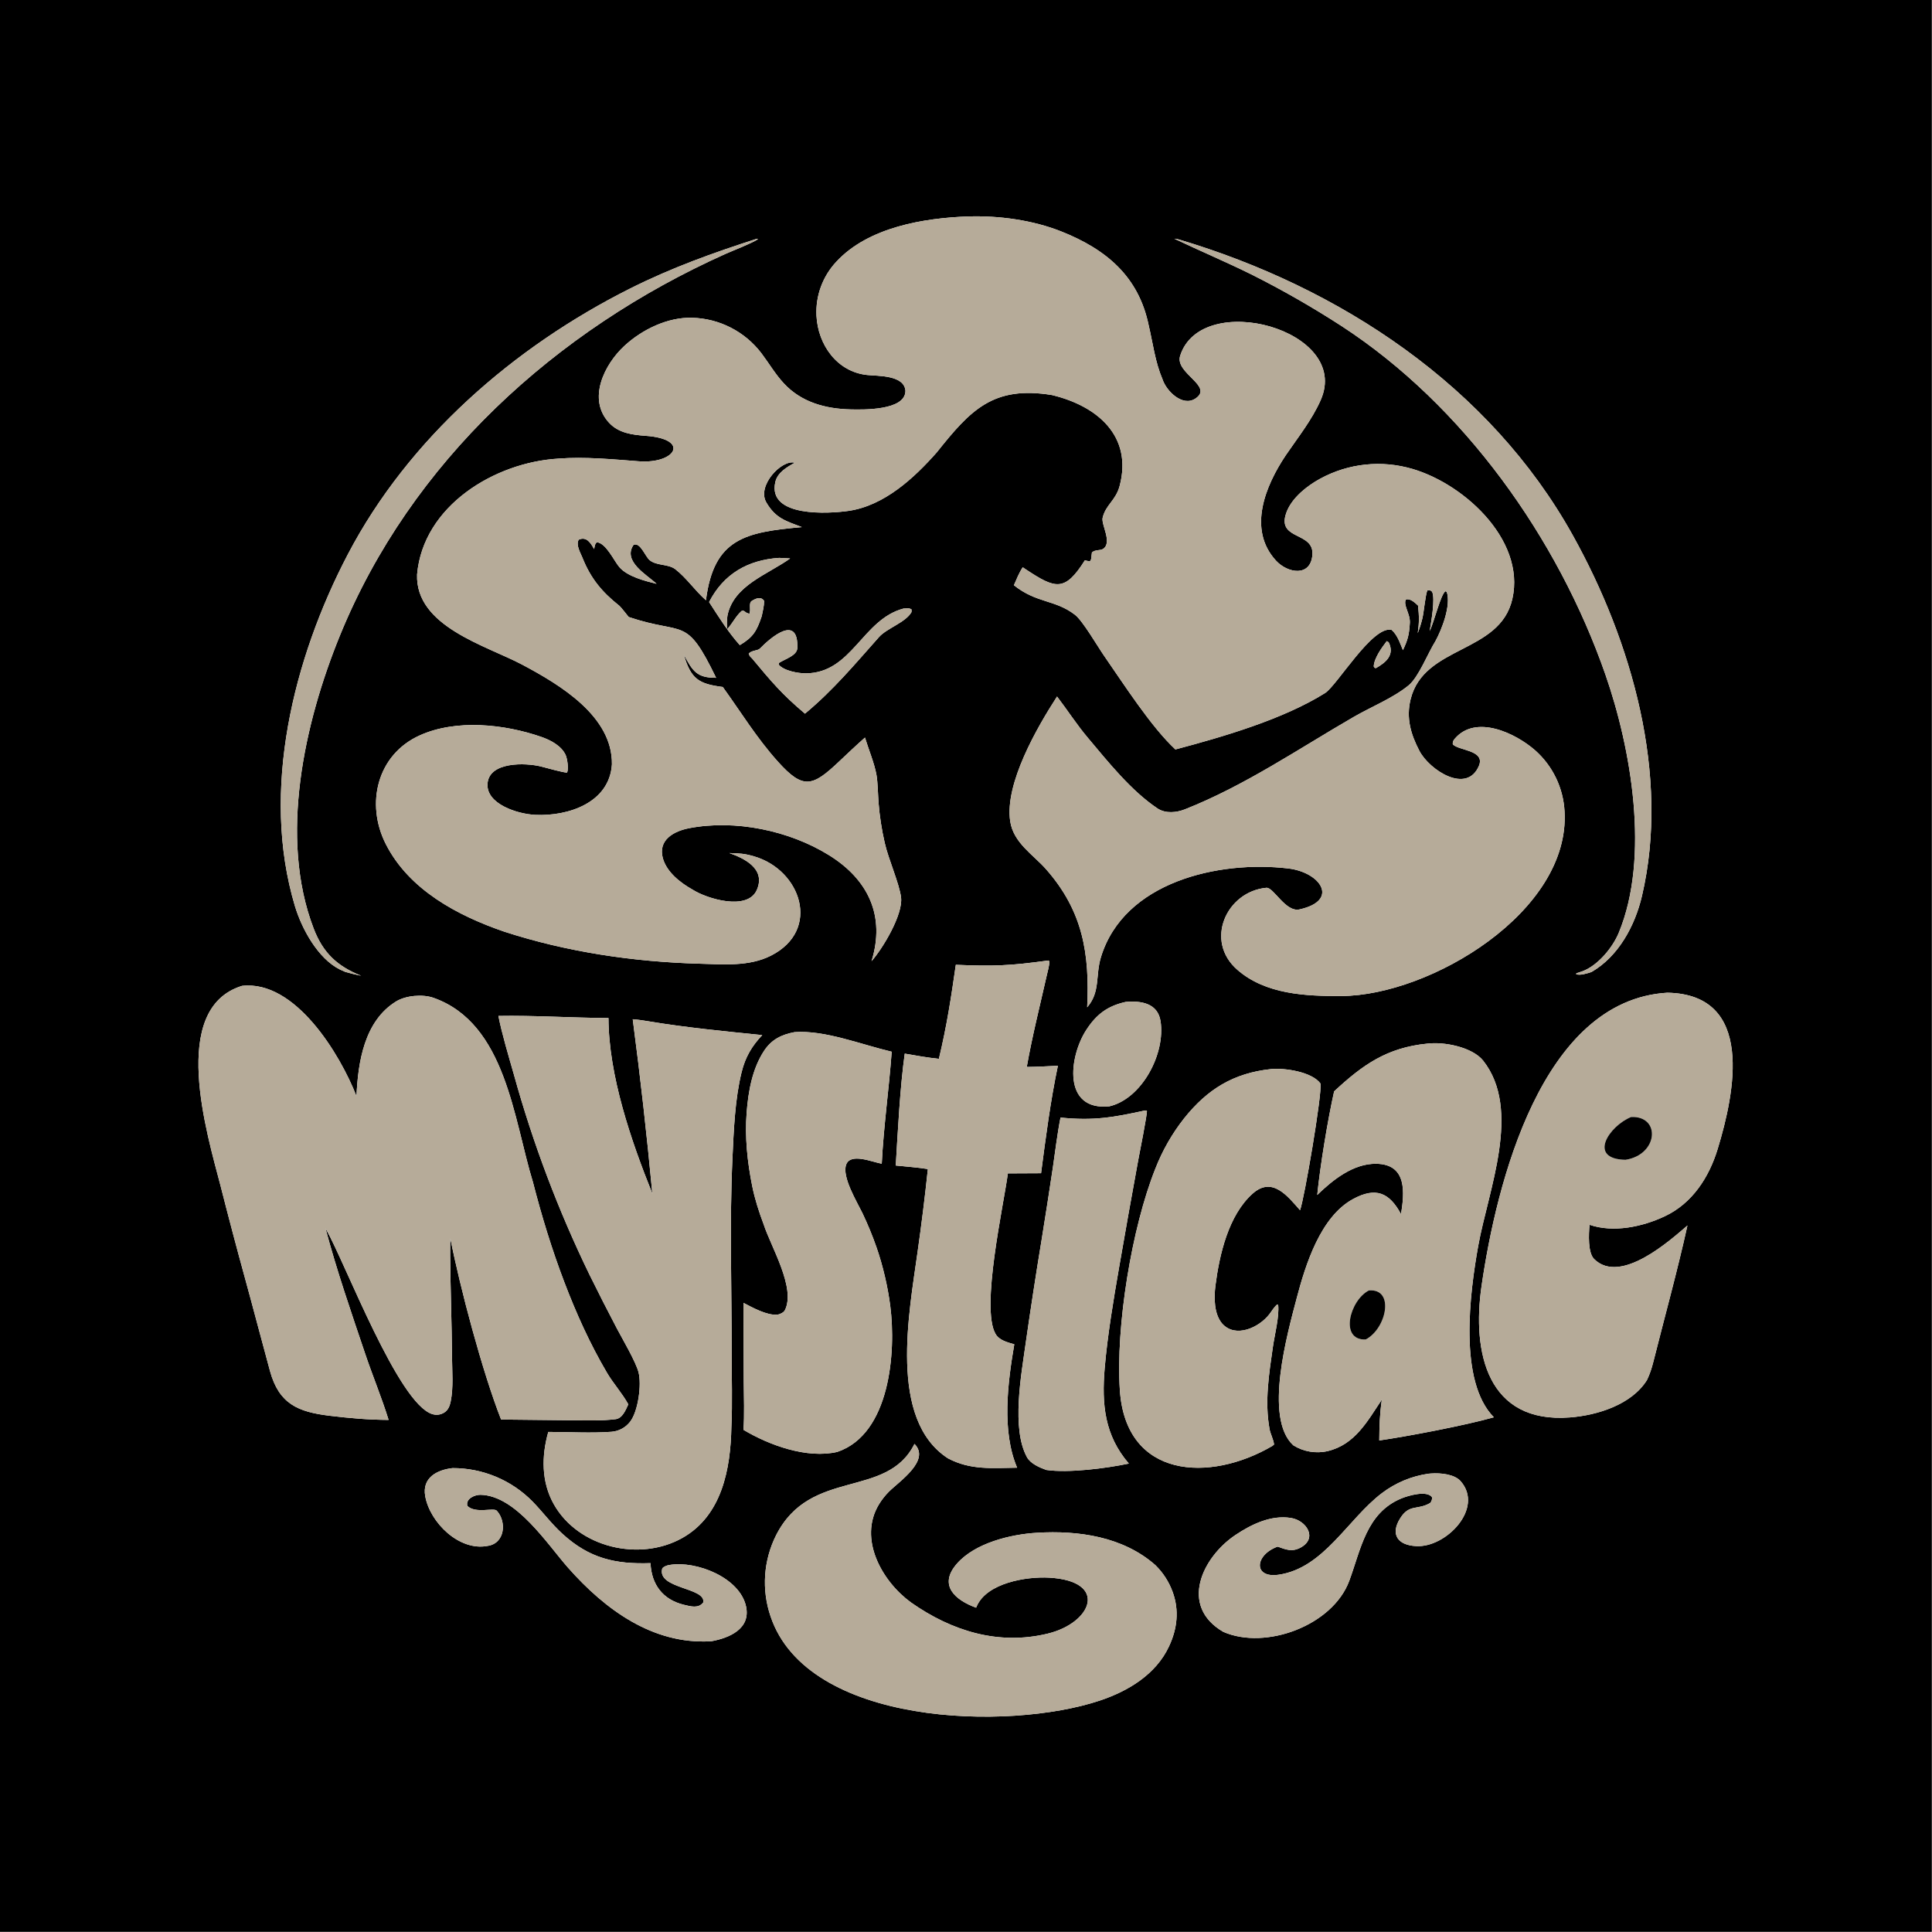
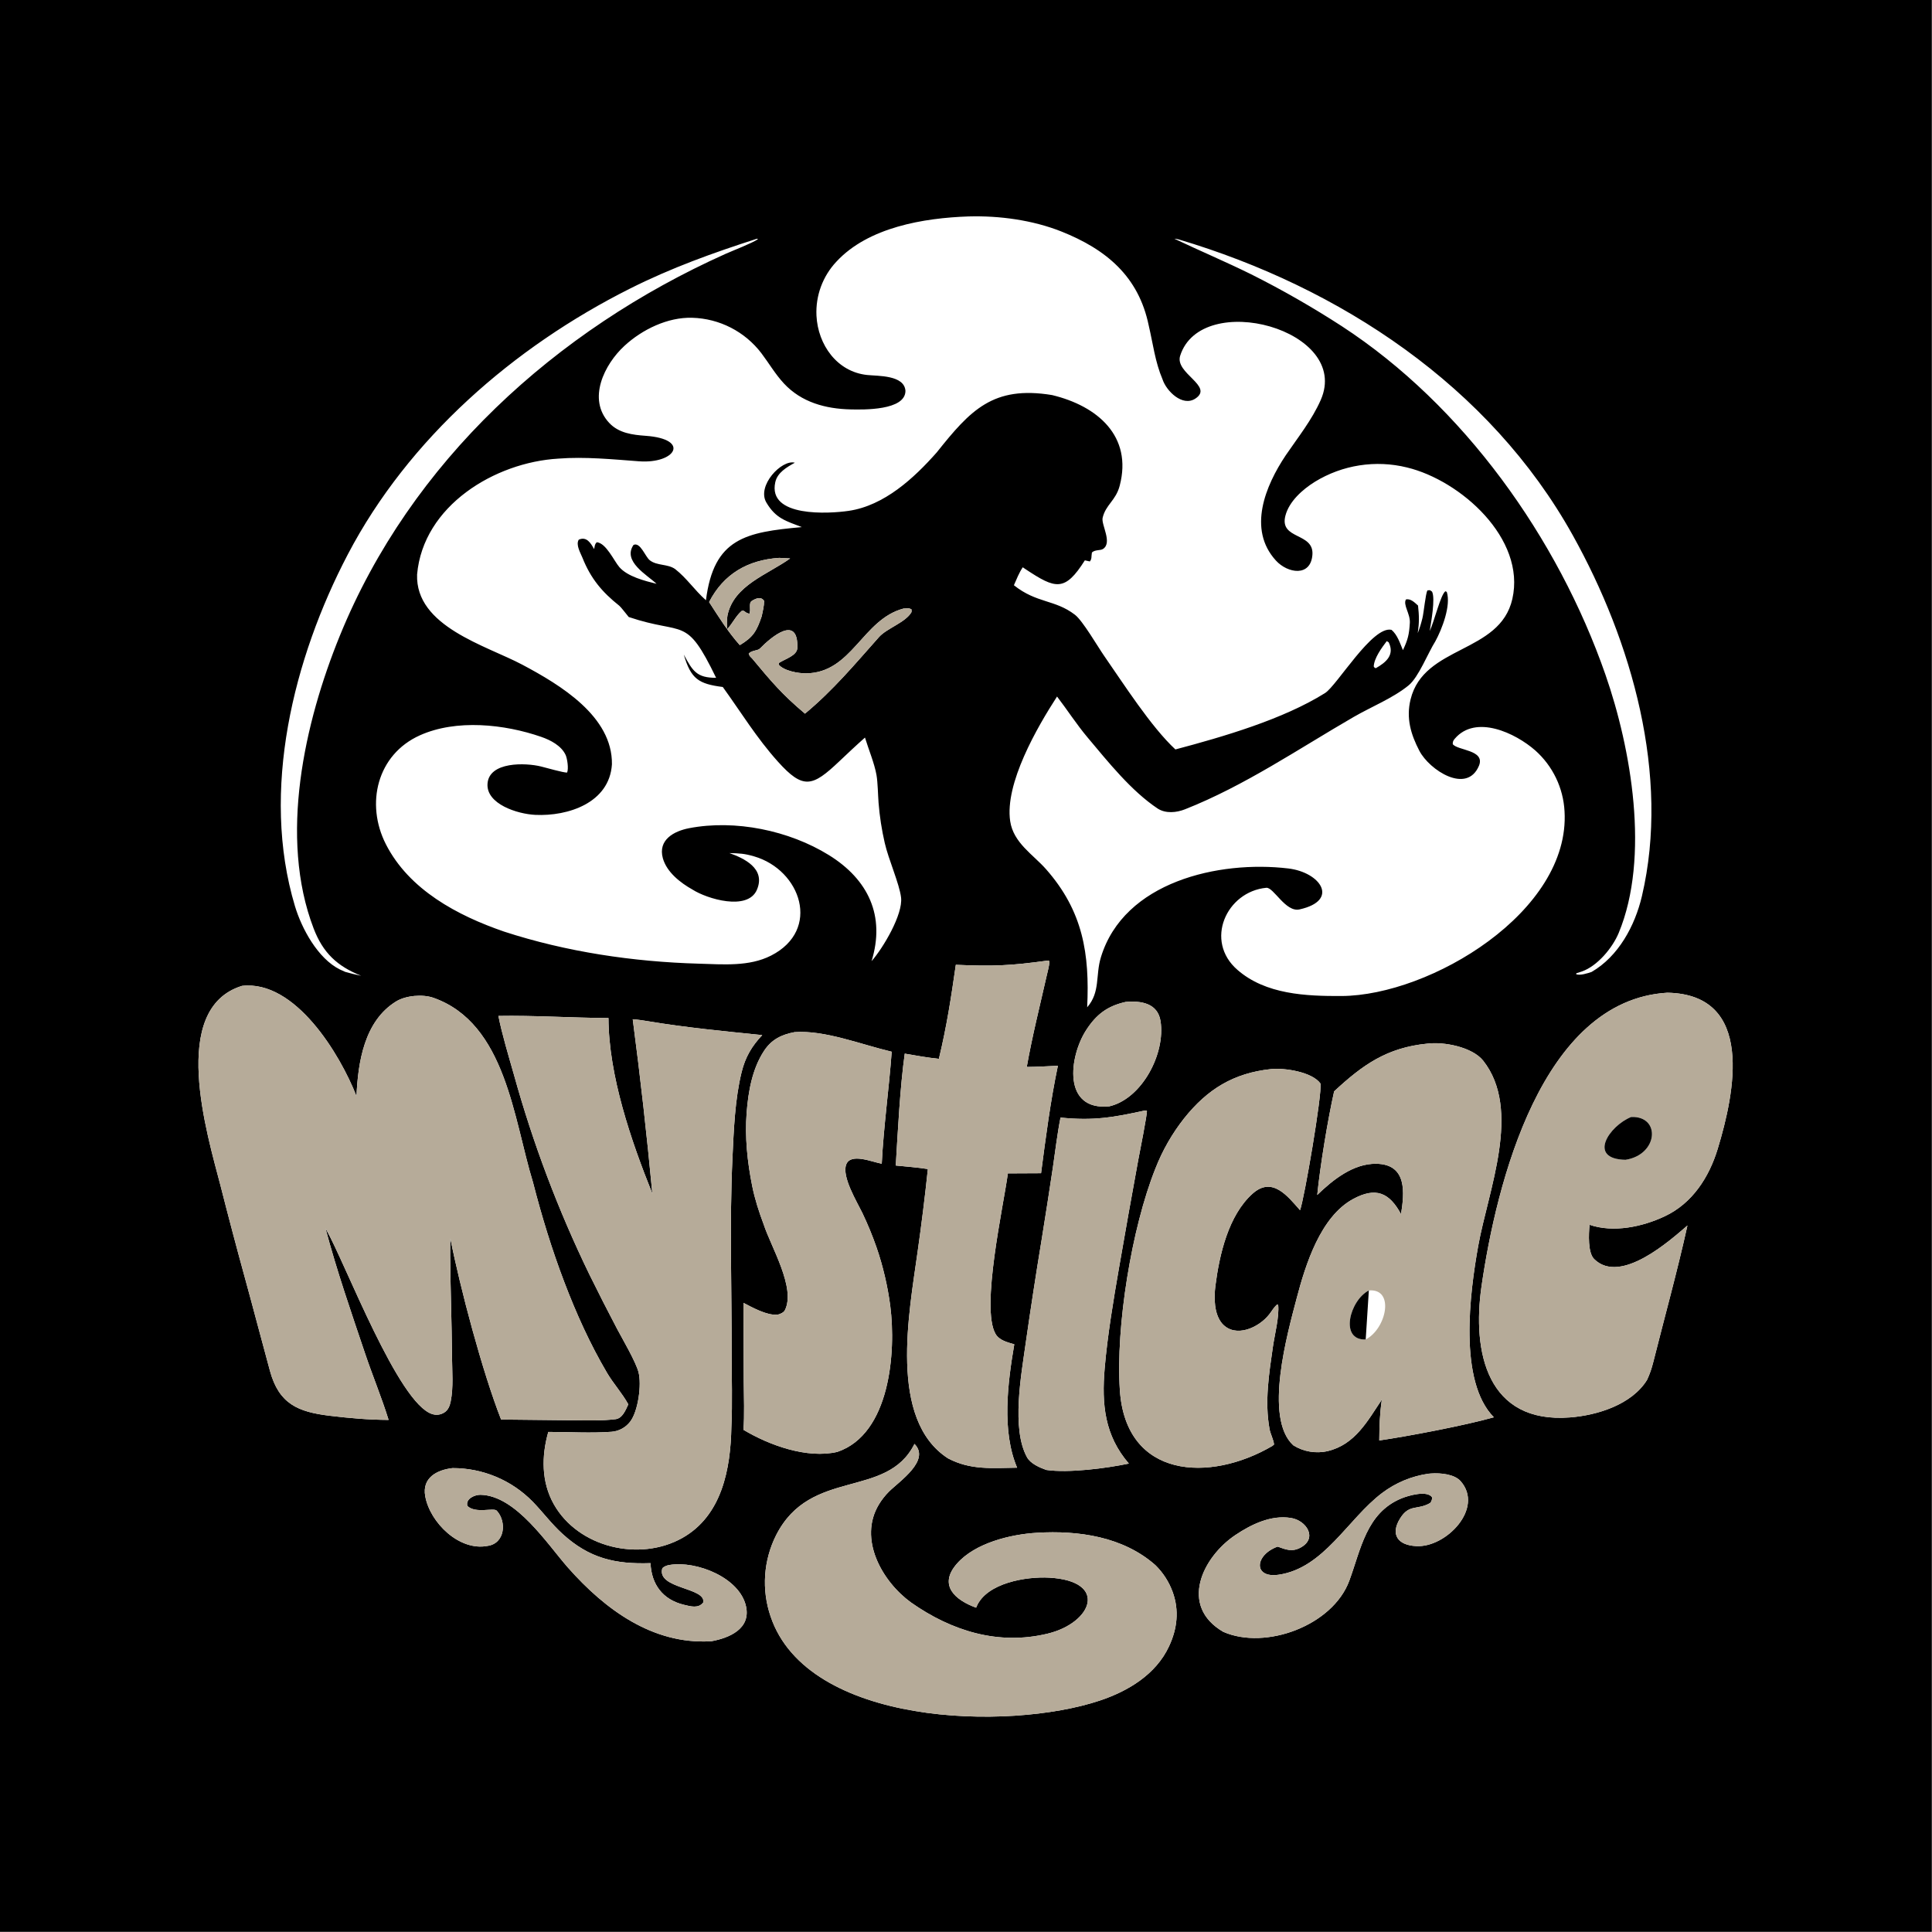
<svg xmlns="http://www.w3.org/2000/svg" viewBox="0 0 1998 1998" height="1998" width="1998">
  <path d="M0 0L1024 0L1024 1024L0 1024L0 0ZM513.401 114.726C489.73 115.53 460.205 120.437 443.331 138.717C436.081 146.43 432.274 156.756 432.782 167.328C433.556 182.751 443.685 197.098 459.653 198.77C465.414 199.374 479.343 198.749 479.948 207.161C479.957 217.694 457.414 217.156 450.942 217.014C437.541 216.719 424.786 213.226 415.538 203.268C410.866 198.229 407.701 192.676 403.592 187.24C394.85 175.754 381.378 168.843 366.95 168.443C353.968 168.037 340.377 174.651 330.978 183.337C320.326 193.157 311.208 211.535 322.863 224.11C327.963 229.612 335.295 230.508 342.283 231.013C366.119 232.733 358.096 245.967 338.657 244.515C324.868 243.486 309.836 241.995 295.991 243.097C262.247 245.072 224.308 268.09 221.089 304.485C220.09 332.094 257.715 342.164 276.854 352.331C297.038 363.054 324.728 379.73 324.365 405.14C323.038 425.651 301.025 432.739 283.799 431.939C274.179 431.493 257.72 426.165 258.413 415.467C259.18 403.608 278.64 404.276 286.734 406.28C289.801 407.04 298.608 409.58 300.6 409.52C301.502 407.401 300.677 402.168 299.856 400.253C297.584 395.277 291.847 392.309 286.936 390.604C267.381 383.816 241.852 381.098 222.559 389.773C199.867 399.976 193.622 426.055 204.54 447.495C216.841 471.652 242.47 485.309 267.199 493.81C300.275 504.589 335.69 509.832 370.399 510.812C383.307 511.176 397.063 512.455 408.706 506.531C435.44 492.928 424.528 461.154 399.743 453.938C394.559 452.428 392.064 452.328 386.626 452.189C394.123 454.851 406.056 460.276 401.218 471.629C396.36 483.027 374.705 476.452 367.074 471.538C360.605 467.921 353.422 462.292 351.354 454.927C348.683 445.205 357.148 440.565 365.277 438.997C389.693 434.286 418.246 440.2 439.314 453.227C460.344 466.231 469.363 485.574 461.984 509.479C468.142 502.471 478.708 484.676 477.621 475.715C476.729 468.364 470.953 455.557 468.969 446.796C467.361 439.814 466.269 432.723 465.7 425.581C465.37 421.328 465.295 414.812 464.601 410.818C463.535 404.685 460.345 397.058 458.494 390.961C454.036 394.902 449.064 399.584 444.823 403.604C430.654 417.035 425.784 418.685 412.315 403.679C400.983 391.053 392.875 377.654 383.126 364.152C370.372 362.519 366.227 359.95 362.454 346.971C367.135 355.65 369.291 359.337 379.582 359.277C363.385 325.871 363.038 337.088 333.27 327.061C332.18 325.766 329.13 321.767 328.301 321.109C319.081 313.789 313.11 306.632 308.709 295.57C307.745 293.145 305.096 288.824 306.767 286.076C310.93 284.155 313.185 287.933 314.915 291.056C315.371 289.149 315.155 288.633 316.313 287.413C321.317 287.848 325.452 297.334 328.323 300.636C332.674 305.642 341.868 307.946 348.023 309.463C343.057 304.763 329.866 297.583 335.803 288.845C339.454 287.184 341.967 295.062 344.451 296.995C348.292 299.984 353.894 298.817 357.865 301.64C364.188 306.609 367.925 312.578 374.202 318.18C378.332 285.163 395.421 282.1 425.035 279.394C416.641 276.158 411.227 274.881 406.217 266.359C400.994 257.475 414.393 243.386 421.307 245.271C417.01 247.674 412.076 250.476 410.949 255.607C406.823 274.391 439.527 272.297 449.828 270.793C468.688 268.04 484.451 253.484 496.539 239.803C514.359 217.434 526.375 204.275 557.655 209.411C581.785 215.196 600.381 231.225 593.524 257.433C591.425 265.457 586.071 267.449 584.441 274.596C583.793 278.416 589.69 287.565 584.744 290.944C583.256 291.96 580.494 291.227 578.791 292.855C578.38 295.248 578.846 296.147 577.692 297.609C576.758 297.425 575.967 297.253 575.044 297.02C564.422 313.845 559.48 312.217 543.69 301.754C543.166 301.407 542.645 301.056 542.126 300.701C540.198 303.564 538.832 307.026 537.435 310.215C549.571 319.888 559.134 317.68 569.793 325.864C573.944 329.051 581.832 342.709 585.272 347.651C595.555 362.425 610.112 385.258 623.04 397.253C648.366 390.536 680.122 381.3 702.352 367.376C708.685 363.409 727.504 331.444 737.604 333.865C740.701 336.482 742.052 340.835 743.651 344.626C746.264 339.075 746.956 336.331 747.312 330.121C747.585 325.363 743.568 320.574 745.258 317.729C747.801 317.232 749.831 319.352 751.656 320.989C752.268 326.598 752.318 330.009 751.503 335.619C752.728 332.356 753.177 330.876 753.973 327.701C754.715 324.743 755.628 314.678 756.632 312.967C758.357 312.793 757.563 312.617 759.074 313.596C760.939 317.185 758.528 330.104 757.836 334.515C760.363 329.123 763.59 315.28 766.152 313.401L766.891 313.753C769.226 320.987 764.282 333.642 760.837 339.92C756.986 345.989 751.968 358.928 746.699 363.256C738.482 370.006 726.978 374.578 717.538 380.039C688.266 396.972 659.701 416.513 628.137 428.979C623.623 430.761 617.99 431.323 613.752 428.657C599.627 419.286 587.373 403.838 576.524 390.947C570.647 383.964 565.689 376.212 560.303 369.205C549.766 385.47 532.496 415.321 535.465 435.284C537.173 446.769 547.64 452.987 554.427 460.682C574.158 483.054 577.603 505.707 576.278 533.937C583.34 525.818 580.591 517.082 583.557 507.391C595.765 467.359 646.027 455.973 682.859 460.34C700.058 462.379 710.146 477.323 688.824 482.054C681.422 483.696 675.103 470.217 671.234 470.585C650.091 472.594 638.212 498.774 655.955 514.117C670.873 527.126 692.244 528.052 711.133 527.952C758.087 527.702 832.477 483.278 829.31 430.039C828.653 417.661 823.079 406.057 813.826 397.807C803.246 388.502 782.249 378.625 771.179 391.523C770.316 392.529 770.014 393.12 770.06 394.449C772.569 397.855 787.286 397.429 783.997 405.787C777.622 421.257 757.694 408.185 752.377 398.001C747.806 389.246 745.266 380.641 747.698 370.73C754.78 341.858 795.008 346.623 801.64 317.505C808.944 285.435 774.123 254.625 745.85 247.799C729.183 243.672 711.556 246.413 696.929 255.407C690.472 259.428 683.3 265.764 681.342 273.386C678.048 286.205 696.591 282.081 695.665 294.091C694.751 305.935 682.556 303.947 676.333 297.143C661.137 280.526 670.766 257.435 681.537 241.332C688.002 231.852 695.429 222.573 700.066 212.053C716.543 174.671 636.747 153.284 625.566 188.578C622.612 197.9 643.6 204.651 633.663 211.252C626.792 215.816 618.212 207.232 616.215 201.059C612.276 191.821 611.169 182.173 608.894 172.503C603.557 146.555 586.423 132.17 562.504 122.67C547.422 116.68 529.76 114.261 513.401 114.726ZM401.229 126.544C377.902 134.047 355.947 141.916 333.796 153.047C272.351 183.924 216.548 232.374 184.33 293.932C155.563 348.897 137.992 419.182 156.333 480.287C159.924 492.251 168.464 508.079 180.181 513.895C181.118 514.353 182.07 514.779 183.035 515.173C186.037 516.005 188.378 516.614 191.434 517.217C178.766 512.165 171.209 505.101 166.254 492.165C147.705 443.732 161.407 382.983 180.105 337.057C217.734 244.63 294.591 174.938 384.519 134.598C388.463 132.828 398.644 128.928 401.795 126.77L401.229 126.544ZM622.486 126.537C636.128 133.011 649.605 138.693 663.265 145.428C679.749 153.698 695.765 162.869 711.241 172.9C775.747 214.93 825.758 285.172 850.989 357.597C864.615 396.713 874.693 454.308 858.025 494.517C854.767 502.375 846.803 512.028 838.505 514.95C837.551 515.283 836.589 515.589 835.618 515.869L835.443 516.355C837.382 517.268 841.629 515.882 843.622 515.207C857.893 506.97 866.654 490.71 870.34 474.957C885.334 410.882 864.925 339.885 833.695 283.762C789.637 204.588 710.218 152.321 624.828 126.916C624.017 126.675 623.318 126.607 622.486 126.537ZM412.977 295.711C396.431 296.824 383.584 304.15 375.871 319.133C380.944 326.972 385.931 335.014 392.158 341.963C399.354 337.665 401.127 334.404 403.767 326.629C404.324 323.932 405.036 321.228 405.025 318.497C403.347 315.991 400.591 317.231 398.495 318.547C396.645 319.709 398.242 323.217 397.204 325.329C394.245 324.613 395.146 323.457 393.125 323.837C389.845 326.737 388.422 330.347 385.353 333.604C385.334 331.54 385.208 328.167 385.611 326.223C388.928 310.211 406.951 304.544 418.824 296.022C416.964 295.92 414.811 295.745 412.977 295.711ZM478.913 322.576C457.013 328.391 451.665 356.707 427.238 356.92C423.154 356.956 415.478 355.615 412.746 352.277L412.873 351.411C416.349 349.178 422.538 347.52 422.654 343.4C423.157 325.492 408.786 337.654 402.822 343.767C401.611 345.009 398.45 344.636 396.863 346.461C397.267 347.817 397.645 347.996 398.651 349.007C408.771 361.182 414.531 368.047 426.696 378.281C441.72 365.795 453.025 352.181 465.952 337.659C470.075 333.027 480.141 329.899 483.164 324.431L483.18 323.054C481.671 322.13 481.066 322.528 478.913 322.576ZM735.076 339.837C732.433 343.297 728.367 348.865 728.17 353.267C728.839 354.162 728.424 353.918 729.301 354.163C734.727 351.109 739.377 347.116 736.097 340.457L735.076 339.837ZM555.208 509.19C535.498 511.905 526.439 512.279 506.649 511.413C504.095 529.144 501.87 543.785 497.676 561.243C491.444 560.606 485.746 559.57 479.581 558.493C477.103 576.093 475.892 599.865 474.819 617.807C480.121 618.345 486.654 618.83 491.829 619.679C490.273 634.437 488.445 649.165 486.346 663.855C481.982 695.474 470.735 752.509 502.501 773.023C514.47 779.345 525.852 778.147 539.132 777.97C530.894 758.588 534.116 733.091 537.64 712.566C534.052 711.517 529.713 710.522 527.703 707.052C519.753 693.324 531.948 639.124 534.241 621.974L551.833 621.887C554.312 602.938 556.811 583.625 560.75 564.924C555.366 565.193 549.626 565.511 544.254 565.559C547.12 549.359 551.143 533.395 554.778 517.358C555.351 514.83 556.093 512.314 556.296 509.723L555.874 509.14L555.208 509.19ZM128.277 522.575C89.355 534.638 109.843 601.342 116.898 628.515C121.013 644.712 125.285 660.869 129.713 676.983C134.263 693.518 138.584 710.165 143.111 726.709C147.886 744.158 157.929 748.416 174.752 750.445C185.351 751.724 195.271 752.59 205.985 752.651C202.397 741.018 197.495 729.25 193.59 717.656C186.244 695.851 178.422 673.285 172.53 651.092L172.901 651.737C183.124 669.721 211.101 744.03 229.138 749.567C231.327 750.239 233.478 749.959 235.441 748.766C237.546 747.487 238.406 745.232 238.881 742.925C240.427 735.42 239.645 726.727 239.59 719.07C239.464 701.25 238.76 683.44 238.627 665.625C238.641 662.748 238.578 659.292 238.729 656.474C243.914 682.7 255.615 726.93 265.609 752.448L303.989 752.854C311.37 752.902 319.033 753.166 326.352 752.245C329.977 751.789 331.697 747.293 333.045 744.391C329.756 738.403 325.143 733.444 321.776 727.722C312.722 712.336 305.458 696.23 299.111 679.566C292.51 662.235 287.14 644.68 282.526 626.722C272.227 593.258 268.188 542.447 229.749 528.905C224.03 526.89 215.103 527.671 209.971 530.825C193.099 541.192 189.751 563.041 188.963 581.058C180.302 558.882 156.514 519.343 128.277 522.575ZM883.788 526.208C816.945 530.236 793.127 627.837 785.319 681.705C780.235 716.789 788.282 754.736 832.22 751.324C846.656 750.204 864.93 744.567 873.024 731.473C874.486 728.418 875.518 725.307 876.343 722.023C882.401 697.906 889.086 673.892 894.453 649.609C885.665 657.1 859.075 681.293 845.012 667.388C841.599 664.014 842.102 654.107 842.574 649.217C855.304 653.574 870.71 650.262 882.552 644.656C897.071 637.783 905.908 624.023 910.474 609.064C919.572 579.254 930.355 527.047 883.788 526.208ZM596.644 531.098C586.947 533.262 581.088 537.757 575.745 546.025C566.683 560.047 563.042 588.937 588.035 586.426C605.378 582.346 617.87 558.432 615.165 541.234C613.678 531.777 604.862 530.347 596.644 531.098ZM264.196 538.513C265.92 547.562 269.781 560.389 272.397 569.583C282.506 606.095 295.924 641.609 312.483 675.685C317.238 685.335 322.12 694.921 327.129 704.441C330.183 710.182 336.975 721.746 338.452 727.333C340.174 733.84 338.317 748.039 334.014 753.6C331.605 756.713 328.03 758.654 324.133 758.946C313.34 759.757 301.461 759.018 290.632 759.014C287.005 771.784 286.89 785.559 293.597 797.406C306.608 820.388 339.082 827.935 361.685 815.215C382.716 803.38 387.276 778.579 387.68 756.375C388.284 743.799 387.816 729.98 387.83 717.303C387.867 682.876 386.658 648.187 388.254 613.782C388.935 599.1 389.569 582.578 393.107 568.303C395.087 560.313 398.445 554.601 404.037 548.666C383.853 546.602 363.84 544.713 343.817 541.371C341.132 540.923 338.091 540.461 335.393 540.263C339.435 571.005 342.9 601.821 345.788 632.694C334.521 604.652 322.64 570.181 322.529 539.635C303.512 539.54 282.683 538.168 264.196 538.513ZM421.156 547.101C414.274 548.408 408.945 550.964 404.936 557.114C398.718 566.653 396.648 578.558 395.776 589.74C394.766 602.697 396.154 615.959 398.719 628.683C400.13 635.683 402.316 642.404 404.825 649.076C408.682 660.95 422.014 682.86 416.009 694.554C415.415 695.711 413.348 696.73 411.991 696.855C406.512 697.36 398.84 693.073 394.074 690.602L394.238 732.295C394.292 739.773 394.695 750.727 394.063 757.886C407.738 766.08 427.804 773.35 443.832 769.603C471.882 760.115 475.027 716.516 471.903 692.254C470.586 682.021 468.024 670.995 464.63 661.223C462.461 654.984 459.945 648.872 457.092 642.915C454.221 636.995 446.159 623.81 448.527 617.323C450.859 610.937 462.327 615.974 467.387 616.85C468.373 597.038 471.249 577.073 472.66 557.484C456.248 553.613 437.179 545.935 421.156 547.101ZM756.522 553.199C735.23 555.301 722.382 564.349 707.181 578.498C703.871 593.152 699.794 617.828 698.229 633.399C706.566 625.329 717.383 616.708 729.495 616.875C746.082 617.104 744.403 632.483 742.638 643.582C736.433 632.09 729.236 629.056 717.217 635.573C699.993 644.911 692.051 670.167 687.339 688.117C682.498 706.555 669.75 751.627 685.519 766.096C690.909 769.511 697.658 770.628 703.832 769.154C718.314 765.698 724.981 753.063 732.468 741.888C731.366 749.472 731.166 755.871 731.112 763.54C746.452 761.303 776.577 755.587 791.843 751.252C772.948 732.156 779.11 685.197 783.541 660.475C788.828 630.973 806.819 588.291 786.132 562.161C780.314 554.976 765.423 552.093 756.522 553.199ZM673.65 566.691C653.849 568.835 640.032 577.297 627.642 592.821C621.284 600.892 616.158 609.861 612.431 619.436C599.858 650.856 591.346 703.206 593.599 736.892C596.736 783.811 641.216 785.926 674.468 766.424L675.337 765.68C674.967 762.779 673.433 760.209 672.94 757.494C670.294 742.918 672.66 728.133 674.759 713.667C675.674 707.36 678.165 697.797 677.522 691.693L676.861 691.522C675.123 693.12 674.211 694.875 672.759 696.737C667.338 703.688 654.959 709.475 647.866 701.638C643.483 696.548 643.447 687.912 644.252 681.554C646.325 665.199 651.122 644.192 663.941 632.727C674.4 623.372 682.515 634.031 689.105 641.489C691.354 635.644 700.86 579.875 699.944 574.357C695.559 568.18 680.85 565.933 673.65 566.691ZM607.008 588.615C590.179 592.295 579.789 594.183 562.149 592.389C560.457 600.827 559.335 610.407 558.072 619.002C556.19 631.568 554.235 644.123 552.208 656.667C549.141 675.27 546.273 693.905 543.604 712.57C541.383 728.588 536.019 757.288 544.384 772.443C546.239 775.805 550.977 777.882 554.585 779.169C566.389 780.889 586.369 778.308 598.363 775.79C585.513 760.878 583.929 744.5 585.552 725.289C587.002 708.124 590.26 688.661 593.231 671.611C596.492 652.77 599.847 633.946 603.298 615.139C603.954 611.613 608.302 589.851 607.921 588.737L607.008 588.615ZM484.734 765.366C470.032 794.854 429.707 777.775 411.415 813.709C404.677 827.084 403.609 842.609 408.451 856.78C427.958 914.751 534.333 917.654 582.969 901.418C597.988 896.404 612.716 887.585 619.664 872.661C624.018 863.376 625.143 853.62 621.588 843.846C619.638 838.484 616.512 833.626 612.439 829.631C595.306 814.495 571.616 811.139 549.566 812.475C535.576 813.322 516.863 817.887 507.254 828.826C497.179 840.294 506.313 848.147 517.401 852.182L517.66 851.562C523.046 838.969 544.129 835.588 556.156 836.265C587.678 838.04 579.058 860.202 555.316 865.948C529.161 872.278 504.332 864.501 482.874 849.406C467.541 838.249 454.807 815.763 465.888 797.43C467.383 794.973 469.165 792.703 471.196 790.668C476.709 785.185 493.36 774.113 484.734 765.366ZM239.869 778.193C231.617 779.147 223.624 783.29 225.405 793.125C227.94 807.126 243.456 822.303 258.386 819.442C267.761 818.154 268.636 806.509 263.316 800.771C261.664 798.989 252.138 802.486 247.735 798.263C246.662 794.359 251.81 792.277 254.709 792.34C273.587 792.748 290.148 818.596 301.188 831.078C320.821 853.274 346.007 871.666 376.478 869.993L377.115 869.955C386.383 868.275 398.025 863.474 395.453 851.539C392.154 836.226 369.154 827.195 354.999 829.521C353.547 829.738 352 830.263 351.061 831.34C347.987 842.274 374.349 841.392 372.77 849.398C370.251 852.76 366.048 851.496 362.475 850.631C351.331 847.935 345.283 839.856 344.818 828.565C326.131 829.203 312.388 826.083 298.101 813.002C292.054 807.465 287.799 801.55 282.292 795.909C271.113 784.533 255.819 778.146 239.869 778.193ZM757.188 781.161C748.238 782.439 739.761 785.974 732.555 791.433C714.453 805.098 701.741 831.292 677.711 834.72C664.208 836.646 664.994 824.248 677.225 819.806C681.661 821.395 684.84 822.747 689.341 820.351C698.621 815.396 692.528 805.93 684.282 804.619C673.772 802.948 663.383 807.956 654.896 813.636C637.359 825.374 624.838 851.281 648.441 864.998C670.976 874.81 706.412 861.577 715.178 837.994C721.357 821.373 724.17 801.952 742.848 794.248C746.549 792.731 756.597 789.804 759.15 793.74C759.172 794.748 758.67 796.351 757.921 796.778C751.258 800.58 747.049 797.117 742.23 804.749C736.794 813.356 740.941 819.103 750.702 819.535C766.411 820.478 786.843 799.474 774.228 785.119C770.986 781.429 763.678 780.675 758.523 781.053C758.078 781.086 757.633 781.122 757.188 781.161Z" transform="scale(1.951 1.951)" />
-   <path d="M386.626 452.189C392.064 452.328 394.559 452.428 399.743 453.938C424.528 461.154 435.44 492.928 408.706 506.531C397.063 512.455 383.307 511.176 370.399 510.812C335.69 509.832 300.275 504.589 267.199 493.81C242.47 485.309 216.841 471.652 204.54 447.495C193.622 426.055 199.867 399.976 222.559 389.773C241.852 381.098 267.381 383.816 286.936 390.604C291.847 392.309 297.584 395.277 299.856 400.253C300.677 402.168 301.502 407.401 300.6 409.52C298.608 409.58 289.801 407.04 286.734 406.28C278.64 404.276 259.18 403.608 258.413 415.467C257.72 426.165 274.179 431.493 283.799 431.939C301.025 432.739 323.038 425.651 324.365 405.14C324.728 379.73 297.038 363.054 276.854 352.331C257.715 342.164 220.09 332.094 221.089 304.485C224.308 268.09 262.247 245.072 295.991 243.097C309.836 241.995 324.868 243.486 338.657 244.515C358.096 245.967 366.119 232.733 342.283 231.013C335.295 230.508 327.963 229.612 322.863 224.11C311.208 211.535 320.326 193.157 330.978 183.337C340.377 174.651 353.968 168.037 366.95 168.443C381.378 168.843 394.85 175.754 403.592 187.24C407.701 192.676 410.866 198.229 415.538 203.268C424.786 213.226 437.541 216.719 450.942 217.014C457.414 217.156 479.957 217.694 479.948 207.161C479.343 198.749 465.414 199.374 459.653 198.77C443.685 197.098 433.556 182.751 432.782 167.328C432.274 156.756 436.081 146.43 443.331 138.717C460.205 120.437 489.73 115.53 513.401 114.726C529.76 114.261 547.422 116.68 562.504 122.67C586.423 132.17 603.557 146.555 608.894 172.503C611.169 182.173 612.276 191.821 616.215 201.059C618.212 207.232 626.792 215.816 633.663 211.252C643.6 204.651 622.612 197.9 625.566 188.578C636.747 153.284 716.543 174.671 700.066 212.053C695.429 222.573 688.002 231.852 681.537 241.332C670.766 257.435 661.137 280.526 676.333 297.143C682.556 303.947 694.751 305.935 695.665 294.091C696.591 282.081 678.048 286.205 681.342 273.386C683.3 265.764 690.472 259.428 696.929 255.407C711.556 246.413 729.183 243.672 745.85 247.799C774.123 254.625 808.944 285.435 801.64 317.505C795.008 346.623 754.78 341.858 747.698 370.73C745.266 380.641 747.806 389.246 752.377 398.001C757.694 408.185 777.622 421.257 783.997 405.787C787.286 397.429 772.569 397.855 770.06 394.449C770.014 393.12 770.316 392.529 771.179 391.523C782.249 378.625 803.246 388.502 813.826 397.807C823.079 406.057 828.653 417.661 829.31 430.039C832.477 483.278 758.087 527.702 711.133 527.952C692.244 528.052 670.873 527.126 655.955 514.117C638.212 498.774 650.091 472.594 671.234 470.585C675.103 470.217 681.422 483.696 688.824 482.054C710.146 477.323 700.058 462.379 682.859 460.34C646.027 455.973 595.765 467.359 583.557 507.391C580.591 517.082 583.34 525.818 576.278 533.937C577.603 505.707 574.158 483.054 554.427 460.682C547.64 452.987 537.173 446.769 535.465 435.284C532.496 415.321 549.766 385.47 560.303 369.205C565.689 376.212 570.647 383.964 576.524 390.947C587.373 403.838 599.627 419.286 613.752 428.657C617.99 431.323 623.623 430.761 628.137 428.979C659.701 416.513 688.266 396.972 717.538 380.039C726.978 374.578 738.482 370.006 746.699 363.256C751.968 358.928 756.986 345.989 760.837 339.92C764.282 333.642 769.226 320.987 766.891 313.753L766.152 313.401C763.59 315.28 760.363 329.123 757.836 334.515C758.528 330.104 760.939 317.185 759.074 313.596C757.563 312.617 758.357 312.793 756.632 312.967C755.628 314.678 754.715 324.743 753.973 327.701C753.177 330.876 752.728 332.356 751.503 335.619C752.318 330.009 752.268 326.598 751.656 320.989C749.831 319.352 747.801 317.232 745.258 317.729C743.568 320.574 747.585 325.363 747.312 330.121C746.956 336.331 746.264 339.075 743.651 344.626C742.052 340.835 740.701 336.482 737.604 333.865C727.504 331.444 708.685 363.409 702.352 367.376C680.122 381.3 648.366 390.536 623.04 397.253C610.112 385.258 595.555 362.425 585.272 347.651C581.832 342.709 573.944 329.051 569.793 325.864C559.134 317.68 549.571 319.888 537.435 310.215C538.832 307.026 540.198 303.564 542.126 300.701C542.645 301.056 543.166 301.407 543.69 301.754C559.48 312.217 564.422 313.845 575.044 297.02C575.967 297.253 576.758 297.425 577.692 297.609C578.846 296.147 578.38 295.248 578.791 292.855C580.494 291.227 583.256 291.96 584.744 290.944C589.69 287.565 583.793 278.416 584.441 274.596C586.071 267.449 591.425 265.457 593.524 257.433C600.381 231.225 581.785 215.196 557.655 209.411C526.375 204.275 514.359 217.434 496.539 239.803C484.451 253.484 468.688 268.04 449.828 270.793C439.527 272.297 406.823 274.391 410.949 255.607C412.076 250.476 417.01 247.674 421.307 245.271C414.393 243.386 400.994 257.475 406.217 266.359C411.227 274.881 416.641 276.158 425.035 279.394C395.421 282.1 378.332 285.163 374.202 318.18C367.925 312.578 364.188 306.609 357.865 301.64C353.894 298.817 348.292 299.984 344.451 296.995C341.967 295.062 339.454 287.184 335.803 288.845C329.866 297.583 343.057 304.763 348.023 309.463C341.868 307.946 332.674 305.642 328.323 300.636C325.452 297.334 321.317 287.848 316.313 287.413C315.155 288.633 315.371 289.149 314.915 291.056C313.185 287.933 310.93 284.155 306.767 286.076C305.096 288.824 307.745 293.145 308.709 295.57C313.11 306.632 319.081 313.789 328.301 321.109C329.13 321.767 332.18 325.766 333.27 327.061C363.038 337.088 363.385 325.871 379.582 359.277C369.291 359.337 367.135 355.65 362.454 346.971C366.227 359.95 370.372 362.519 383.126 364.152C392.875 377.654 400.983 391.053 412.315 403.679C425.784 418.685 430.654 417.035 444.823 403.604C449.064 399.584 454.036 394.902 458.494 390.961C460.345 397.058 463.535 404.685 464.601 410.818C465.295 414.812 465.37 421.328 465.7 425.581C466.269 432.723 467.361 439.814 468.969 446.796C470.953 455.557 476.729 468.364 477.621 475.715C478.708 484.676 468.142 502.471 461.984 509.479C469.363 485.574 460.344 466.231 439.314 453.227C418.246 440.2 389.693 434.286 365.277 438.997C357.148 440.565 348.683 445.205 351.354 454.927C353.422 462.292 360.605 467.921 367.074 471.538C374.705 476.452 396.36 483.027 401.218 471.629C406.056 460.276 394.123 454.851 386.626 452.189Z" transform="scale(1.951 1.951)" fill="#B6AB99" />
-   <path d="M183.035 515.173C182.07 514.779 181.118 514.353 180.181 513.895C168.464 508.079 159.924 492.251 156.333 480.287C137.992 419.182 155.563 348.897 184.33 293.932C216.548 232.374 272.351 183.924 333.796 153.047C355.947 141.916 377.902 134.047 401.229 126.544L401.795 126.77C398.644 128.928 388.463 132.828 384.519 134.598C294.591 174.938 217.734 244.63 180.105 337.057C161.407 382.983 147.705 443.732 166.254 492.165C171.209 505.101 178.766 512.165 191.434 517.217C188.378 516.614 186.037 516.005 183.035 515.173Z" transform="scale(1.951 1.951)" fill="#B6AB99" />
-   <path d="M843.622 515.207C841.629 515.882 837.382 517.268 835.443 516.355L835.618 515.869C836.589 515.589 837.551 515.283 838.505 514.95C846.803 512.028 854.767 502.375 858.025 494.517C874.693 454.308 864.615 396.713 850.989 357.597C825.758 285.172 775.747 214.93 711.241 172.9C695.765 162.869 679.749 153.698 663.265 145.428C649.605 138.693 636.128 133.011 622.486 126.537C623.318 126.607 624.017 126.675 624.828 126.916C710.218 152.321 789.637 204.588 833.695 283.762C864.925 339.885 885.334 410.882 870.34 474.957C866.654 490.71 857.893 506.97 843.622 515.207Z" transform="scale(1.951 1.951)" fill="#B6AB99" />
  <path d="M375.871 319.133C383.584 304.15 396.431 296.824 412.977 295.711C414.811 295.745 416.964 295.92 418.824 296.022C406.951 304.544 388.928 310.211 385.611 326.223C385.208 328.167 385.334 331.54 385.353 333.604C388.422 330.347 389.845 326.737 393.125 323.837C395.146 323.457 394.245 324.613 397.204 325.329C398.242 323.217 396.645 319.709 398.495 318.547C400.591 317.231 403.347 315.991 405.025 318.497C405.036 321.228 404.324 323.932 403.767 326.629C401.127 334.404 399.354 337.665 392.158 341.963C385.931 335.014 380.944 326.972 375.871 319.133Z" transform="scale(1.951 1.951)" fill="#B6AB99" />
  <path d="M398.651 349.007C397.645 347.996 397.267 347.817 396.863 346.461C398.45 344.636 401.611 345.009 402.822 343.767C408.786 337.654 423.157 325.492 422.654 343.4C422.538 347.52 416.349 349.178 412.873 351.411L412.746 352.277C415.478 355.615 423.154 356.956 427.238 356.92C451.665 356.707 457.013 328.391 478.913 322.576C481.066 322.528 481.671 322.13 483.18 323.054L483.164 324.431C480.141 329.899 470.075 333.027 465.952 337.659C453.025 352.181 441.72 365.795 426.696 378.281C414.531 368.047 408.771 361.182 398.651 349.007Z" transform="scale(1.951 1.951)" fill="#B6AB99" />
-   <path d="M729.301 354.163C728.424 353.918 728.839 354.162 728.17 353.267C728.367 348.865 732.433 343.297 735.076 339.837L736.097 340.457C739.377 347.116 734.727 351.109 729.301 354.163Z" transform="scale(1.951 1.951)" fill="#B6AB99" />
  <path d="M506.649 511.413C526.439 512.279 535.498 511.905 555.208 509.19L555.874 509.14L556.296 509.723C556.093 512.314 555.351 514.83 554.778 517.358C551.143 533.395 547.12 549.359 544.254 565.559C549.626 565.511 555.366 565.193 560.75 564.924C556.811 583.625 554.312 602.938 551.833 621.887L534.241 621.974C531.948 639.124 519.753 693.324 527.703 707.052C529.713 710.522 534.052 711.517 537.64 712.566C534.116 733.091 530.894 758.588 539.132 777.97C525.852 778.147 514.47 779.345 502.501 773.023C470.735 752.509 481.982 695.474 486.346 663.855C488.445 649.165 490.273 634.437 491.829 619.679C486.654 618.83 480.121 618.345 474.819 617.807C475.892 599.865 477.103 576.093 479.581 558.493C485.746 559.57 491.444 560.606 497.676 561.243C501.87 543.785 504.095 529.144 506.649 511.413Z" transform="scale(1.951 1.951)" fill="#B6AB99" />
  <path d="M205.985 752.651C195.271 752.59 185.351 751.724 174.752 750.445C157.929 748.416 147.886 744.158 143.111 726.709C138.584 710.165 134.263 693.518 129.713 676.983C125.285 660.869 121.013 644.712 116.898 628.515C109.843 601.342 89.355 534.638 128.277 522.575C156.514 519.343 180.302 558.882 188.963 581.058C189.751 563.041 193.099 541.192 209.971 530.825C215.103 527.671 224.03 526.89 229.749 528.905C268.188 542.447 272.227 593.258 282.526 626.722C287.14 644.68 292.51 662.235 299.111 679.566C305.458 696.23 312.722 712.336 321.776 727.722C325.143 733.444 329.756 738.403 333.045 744.391C331.697 747.293 329.977 751.789 326.352 752.245C319.033 753.166 311.37 752.902 303.989 752.854L265.609 752.448C255.615 726.93 243.914 682.7 238.729 656.474C238.578 659.292 238.641 662.748 238.627 665.625C238.76 683.44 239.464 701.25 239.59 719.07C239.645 726.727 240.427 735.42 238.881 742.925C238.406 745.232 237.546 747.487 235.441 748.766C233.478 749.959 231.327 750.239 229.138 749.567C211.101 744.03 183.124 669.721 172.901 651.737L172.53 651.092C178.422 673.285 186.244 695.851 193.59 717.656C197.495 729.25 202.397 741.018 205.985 752.651Z" transform="scale(1.951 1.951)" fill="#B6AB99" />
  <path d="M873.024 731.473C864.93 744.567 846.656 750.204 832.22 751.324C788.282 754.736 780.235 716.789 785.319 681.705C793.127 627.837 816.945 530.236 883.788 526.208C930.355 527.047 919.572 579.254 910.474 609.064C905.908 624.023 897.071 637.783 882.552 644.656C870.71 650.262 855.304 653.574 842.574 649.217C842.102 654.107 841.599 664.014 845.012 667.388C859.075 681.293 885.665 657.1 894.453 649.609C889.086 673.892 882.401 697.906 876.343 722.023C875.518 725.307 874.486 728.418 873.024 731.473ZM864.628 592.074C852.888 596.84 841.307 614.359 861.602 614.776C879.041 612.077 880.46 591.451 864.628 592.074Z" transform="scale(1.951 1.951)" fill="#B6AB99" />
  <path d="M588.035 586.426C563.042 588.937 566.683 560.047 575.745 546.025C581.088 537.757 586.947 533.262 596.644 531.098C604.862 530.347 613.678 531.777 615.165 541.234C617.87 558.432 605.378 582.346 588.035 586.426Z" transform="scale(1.951 1.951)" fill="#B6AB99" />
  <path d="M290.632 759.014C301.461 759.018 313.34 759.757 324.133 758.946C328.03 758.654 331.605 756.713 334.014 753.6C338.317 748.039 340.174 733.84 338.452 727.333C336.975 721.746 330.183 710.182 327.129 704.441C322.12 694.921 317.238 685.335 312.483 675.685C295.924 641.609 282.506 606.095 272.397 569.583C269.781 560.389 265.92 547.562 264.196 538.513C282.683 538.168 303.512 539.54 322.529 539.635C322.64 570.181 334.521 604.652 345.788 632.694C342.9 601.821 339.435 571.005 335.393 540.263C338.091 540.461 341.132 540.923 343.817 541.371C363.84 544.713 383.853 546.602 404.037 548.666C398.445 554.601 395.087 560.313 393.107 568.303C389.569 582.578 388.935 599.1 388.254 613.782C386.658 648.187 387.867 682.876 387.83 717.303C387.816 729.98 388.284 743.799 387.68 756.375C387.276 778.579 382.716 803.38 361.685 815.215C339.082 827.935 306.608 820.388 293.597 797.406C286.89 785.559 287.005 771.784 290.632 759.014Z" transform="scale(1.951 1.951)" fill="#B6AB99" />
  <path d="M394.074 690.602C398.84 693.073 406.512 697.36 411.991 696.855C413.348 696.73 415.415 695.711 416.009 694.554C422.014 682.86 408.682 660.95 404.825 649.076C402.316 642.404 400.13 635.683 398.719 628.683C396.154 615.959 394.766 602.697 395.776 589.74C396.648 578.558 398.718 566.653 404.936 557.114C408.945 550.964 414.274 548.408 421.156 547.101C437.179 545.935 456.248 553.613 472.66 557.484C471.249 577.073 468.373 597.038 467.387 616.85C462.327 615.974 450.859 610.937 448.527 617.323C446.159 623.81 454.221 636.995 457.092 642.915C459.945 648.872 462.461 654.984 464.63 661.223C468.024 670.995 470.586 682.021 471.903 692.254C475.027 716.516 471.882 760.115 443.832 769.603C427.804 773.35 407.738 766.08 394.063 757.886C394.695 750.727 394.292 739.773 394.238 732.295L394.074 690.602Z" transform="scale(1.951 1.951)" fill="#B6AB99" />
  <path d="M707.181 578.498C722.382 564.349 735.23 555.301 756.522 553.199C765.423 552.093 780.314 554.976 786.132 562.161C806.819 588.291 788.828 630.973 783.541 660.475C779.11 685.197 772.948 732.156 791.843 751.252C776.577 755.587 746.452 761.303 731.112 763.54C731.166 755.871 731.366 749.472 732.468 741.888C724.981 753.063 718.314 765.698 703.832 769.154C697.658 770.628 690.909 769.511 685.519 766.096C669.75 751.627 682.498 706.555 687.339 688.117C692.051 670.167 699.993 644.911 717.217 635.573C729.236 629.056 736.433 632.09 742.638 643.582C744.403 632.483 746.082 617.104 729.495 616.875C717.383 616.708 706.566 625.329 698.229 633.399C699.794 617.828 703.871 593.152 707.181 578.498ZM725.583 684.023C715.443 689.232 709.839 710.57 723.916 710.02C734.944 704.307 739.47 682.844 725.583 684.023Z" transform="scale(1.951 1.951)" fill="#B6AB99" />
  <path d="M674.468 766.424C641.216 785.926 596.736 783.811 593.599 736.892C591.346 703.206 599.858 650.856 612.431 619.436C616.158 609.861 621.284 600.892 627.642 592.821C640.032 577.297 653.849 568.835 673.65 566.691C680.85 565.933 695.559 568.18 699.944 574.357C700.86 579.875 691.354 635.644 689.105 641.489C682.515 634.031 674.4 623.372 663.941 632.727C651.122 644.192 646.325 665.199 644.252 681.554C643.447 687.912 643.483 696.548 647.866 701.638C654.959 709.475 667.338 703.688 672.759 696.737C674.211 694.875 675.123 693.12 676.861 691.522L677.522 691.693C678.165 697.797 675.674 707.36 674.759 713.667C672.66 728.133 670.294 742.918 672.94 757.494C673.433 760.209 674.967 762.779 675.337 765.68L674.468 766.424Z" transform="scale(1.951 1.951)" fill="#B6AB99" />
  <path d="M562.149 592.389C579.789 594.183 590.179 592.295 607.008 588.615L607.921 588.737C608.302 589.851 603.954 611.613 603.298 615.139C599.847 633.946 596.492 652.77 593.231 671.611C590.26 688.661 587.002 708.124 585.552 725.289C583.929 744.5 585.513 760.878 598.363 775.79C586.369 778.308 566.389 780.889 554.585 779.169C550.977 777.882 546.239 775.805 544.384 772.443C536.019 757.288 541.383 728.588 543.604 712.57C546.273 693.905 549.141 675.27 552.208 656.667C554.235 644.123 556.19 631.568 558.072 619.002C559.335 610.407 560.457 600.827 562.149 592.389Z" transform="scale(1.951 1.951)" fill="#B6AB99" />
  <path d="M861.602 614.776C841.307 614.359 852.888 596.84 864.628 592.074C880.46 591.451 879.041 612.077 861.602 614.776Z" transform="scale(1.951 1.951)" />
-   <path d="M723.916 710.02C709.839 710.57 715.443 689.232 725.583 684.023C739.47 682.844 734.944 704.307 723.916 710.02Z" transform="scale(1.951 1.951)" />
+   <path d="M723.916 710.02C709.839 710.57 715.443 689.232 725.583 684.023Z" transform="scale(1.951 1.951)" />
  <path d="M612.439 829.631C616.512 833.626 619.638 838.484 621.588 843.846C625.143 853.62 624.018 863.376 619.664 872.661C612.716 887.585 597.988 896.404 582.969 901.418C534.333 917.654 427.958 914.751 408.451 856.78C403.609 842.609 404.677 827.084 411.415 813.709C429.707 777.775 470.032 794.854 484.734 765.366C493.36 774.113 476.709 785.185 471.196 790.668C469.165 792.703 467.383 794.973 465.888 797.43C454.807 815.763 467.541 838.249 482.874 849.406C504.332 864.501 529.161 872.278 555.316 865.948C579.058 860.202 587.678 838.04 556.156 836.265C544.129 835.588 523.046 838.969 517.66 851.562L517.401 852.182C506.313 848.147 497.179 840.294 507.254 828.826C516.863 817.887 535.576 813.322 549.566 812.475C571.616 811.139 595.306 814.495 612.439 829.631Z" transform="scale(1.951 1.951)" fill="#B6AB99" />
  <path d="M377.115 869.955L376.478 869.993C346.007 871.666 320.821 853.274 301.188 831.078C290.148 818.596 273.587 792.748 254.709 792.34C251.81 792.277 246.662 794.359 247.735 798.263C252.138 802.486 261.664 798.989 263.316 800.771C268.636 806.509 267.761 818.154 258.386 819.442C243.456 822.303 227.94 807.126 225.405 793.125C223.624 783.29 231.617 779.147 239.869 778.193C255.819 778.146 271.113 784.533 282.292 795.909C287.799 801.55 292.054 807.465 298.101 813.002C312.388 826.083 326.131 829.203 344.818 828.565C345.283 839.856 351.331 847.935 362.475 850.631C366.048 851.496 370.251 852.76 372.77 849.398C374.349 841.392 347.987 842.274 351.061 831.34C352 830.263 353.547 829.738 354.999 829.521C369.154 827.195 392.154 836.226 395.453 851.539C398.025 863.474 386.383 868.275 377.115 869.955Z" transform="scale(1.951 1.951)" fill="#B6AB99" />
  <path d="M677.225 819.806C664.994 824.248 664.208 836.646 677.711 834.72C701.741 831.292 714.453 805.098 732.555 791.433C739.761 785.974 748.238 782.439 757.188 781.161C757.633 781.122 758.078 781.086 758.523 781.053C763.678 780.675 770.986 781.429 774.228 785.119C786.843 799.474 766.411 820.478 750.702 819.535C740.941 819.103 736.794 813.356 742.23 804.749C747.049 797.117 751.258 800.58 757.921 796.778C758.67 796.351 759.172 794.748 759.15 793.74C756.597 789.804 746.549 792.731 742.848 794.248C724.17 801.952 721.357 821.373 715.178 837.994C706.412 861.577 670.976 874.81 648.441 864.998C624.838 851.281 637.359 825.374 654.896 813.636C663.383 807.956 673.772 802.948 684.282 804.619C692.528 805.93 698.621 815.396 689.341 820.351C684.84 822.747 681.661 821.395 677.225 819.806Z" transform="scale(1.951 1.951)" fill="#B6AB99" />
</svg>